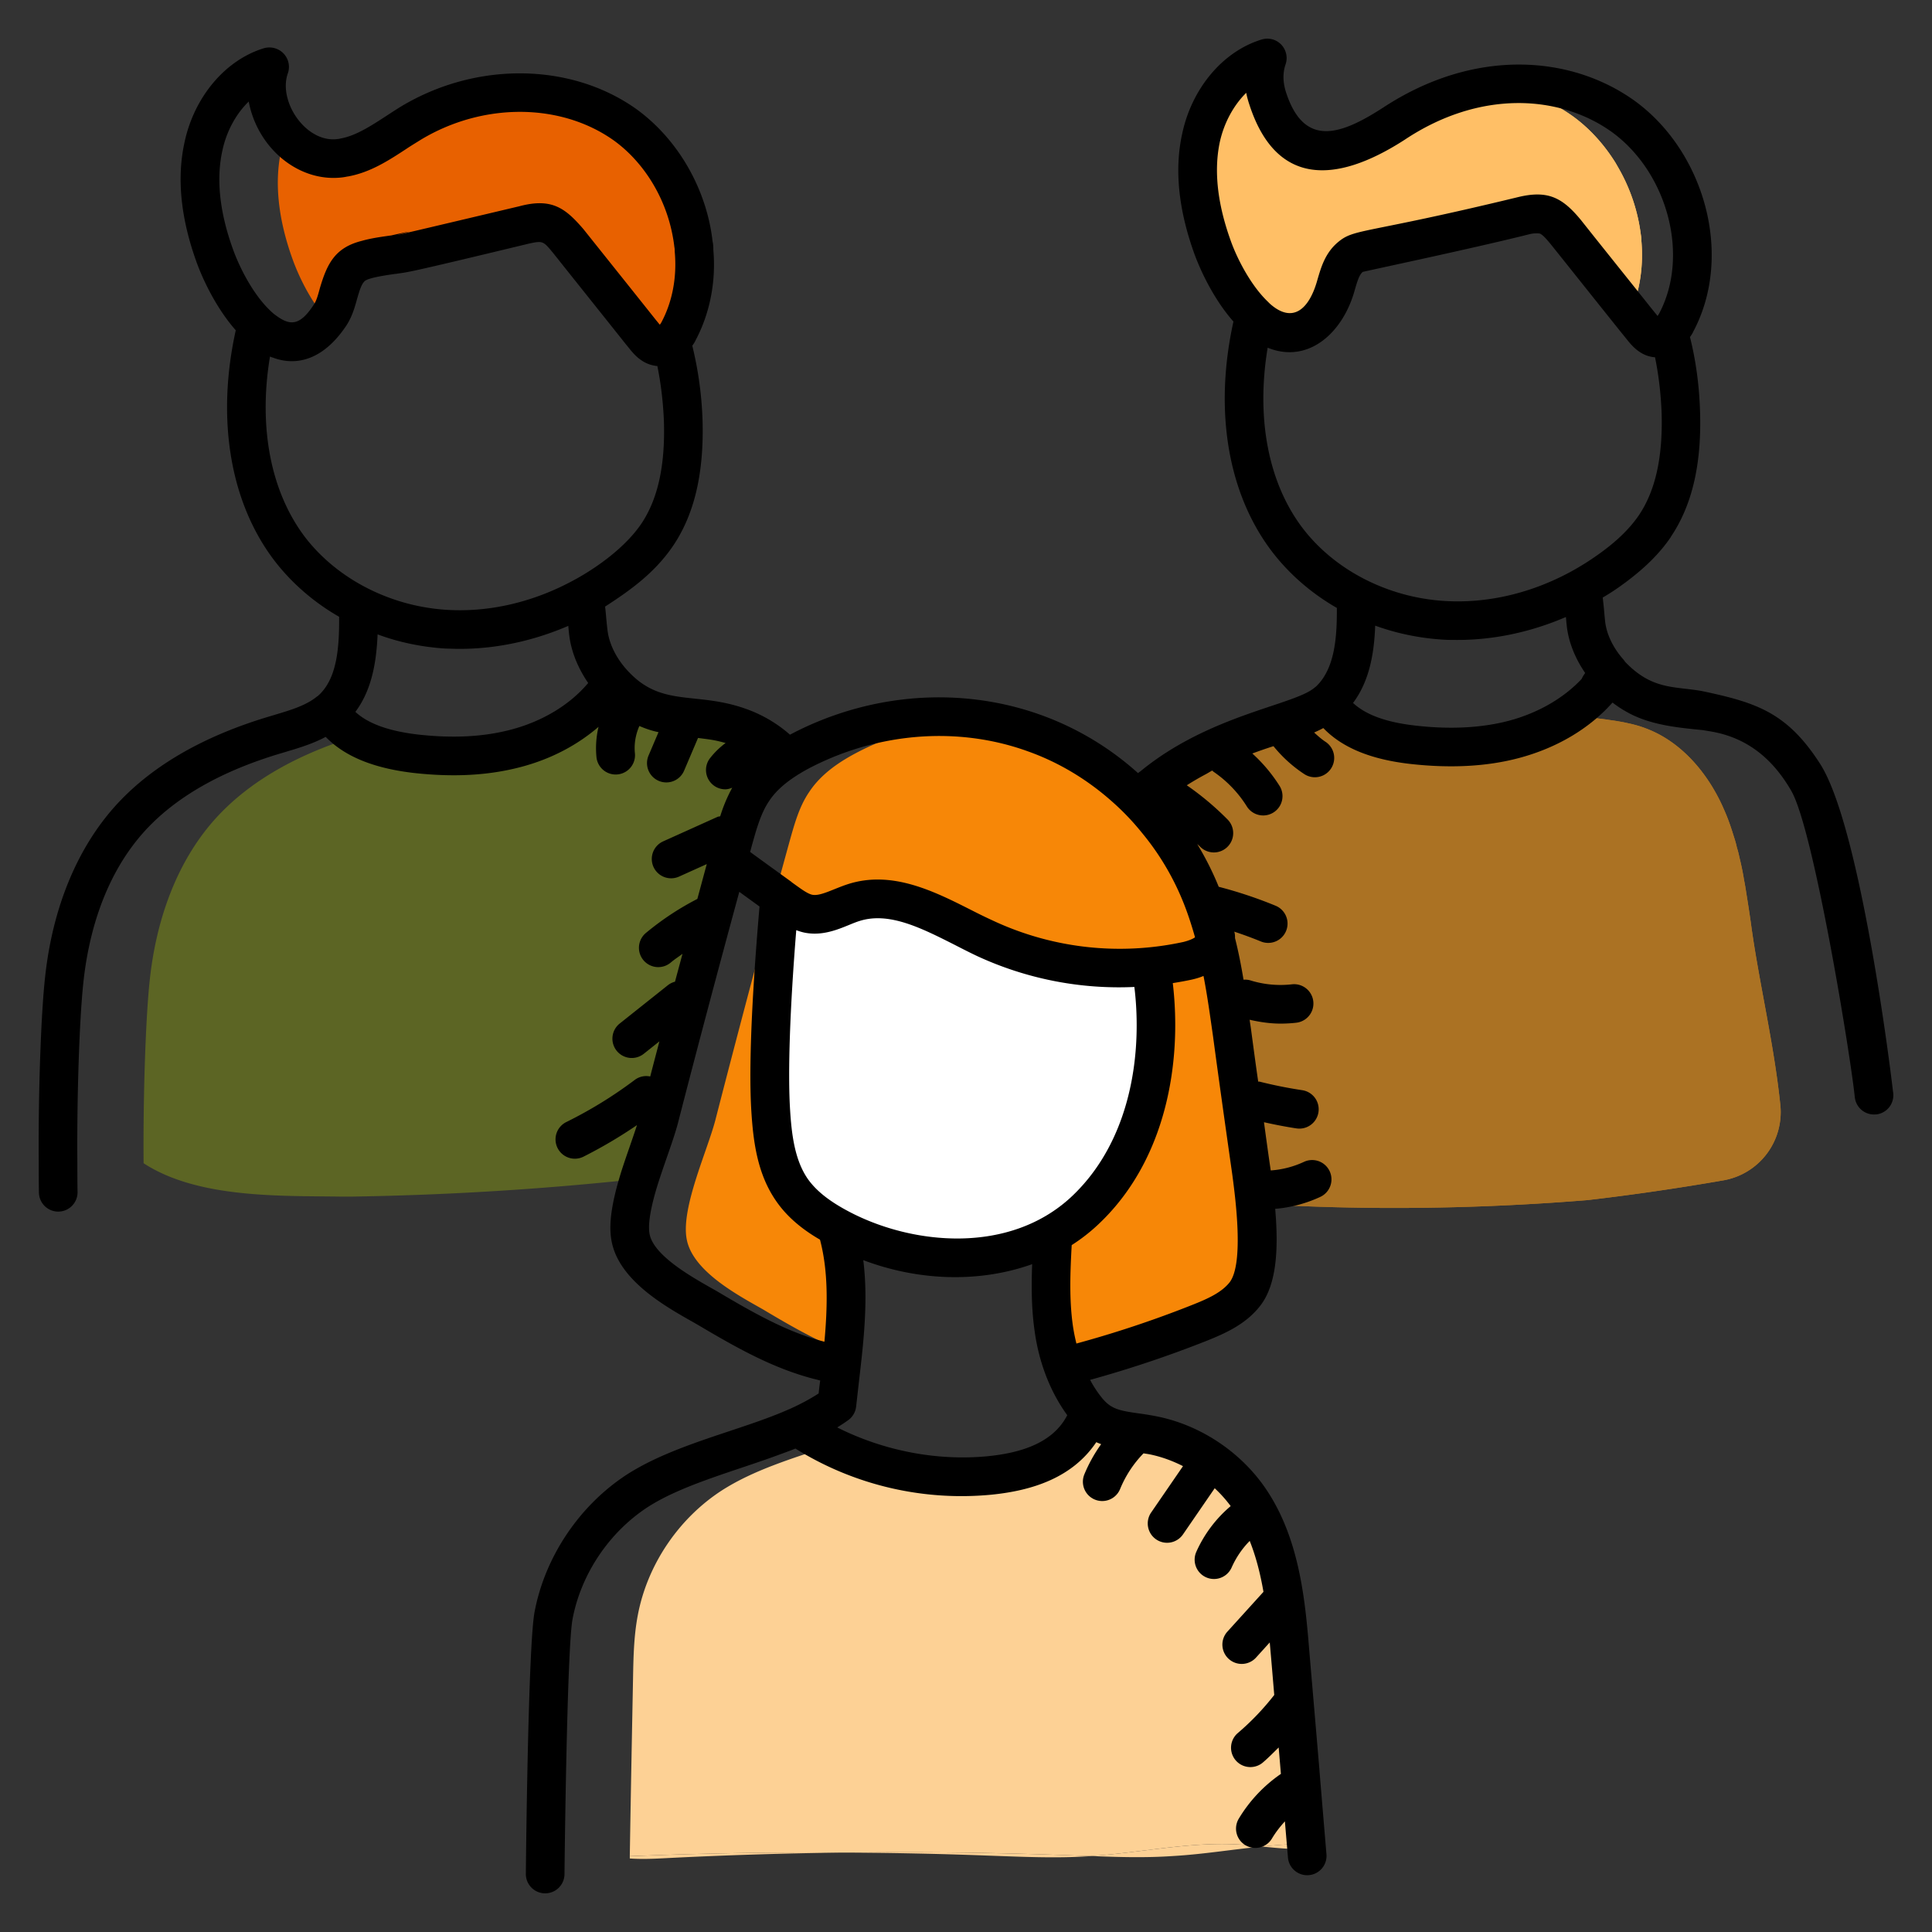
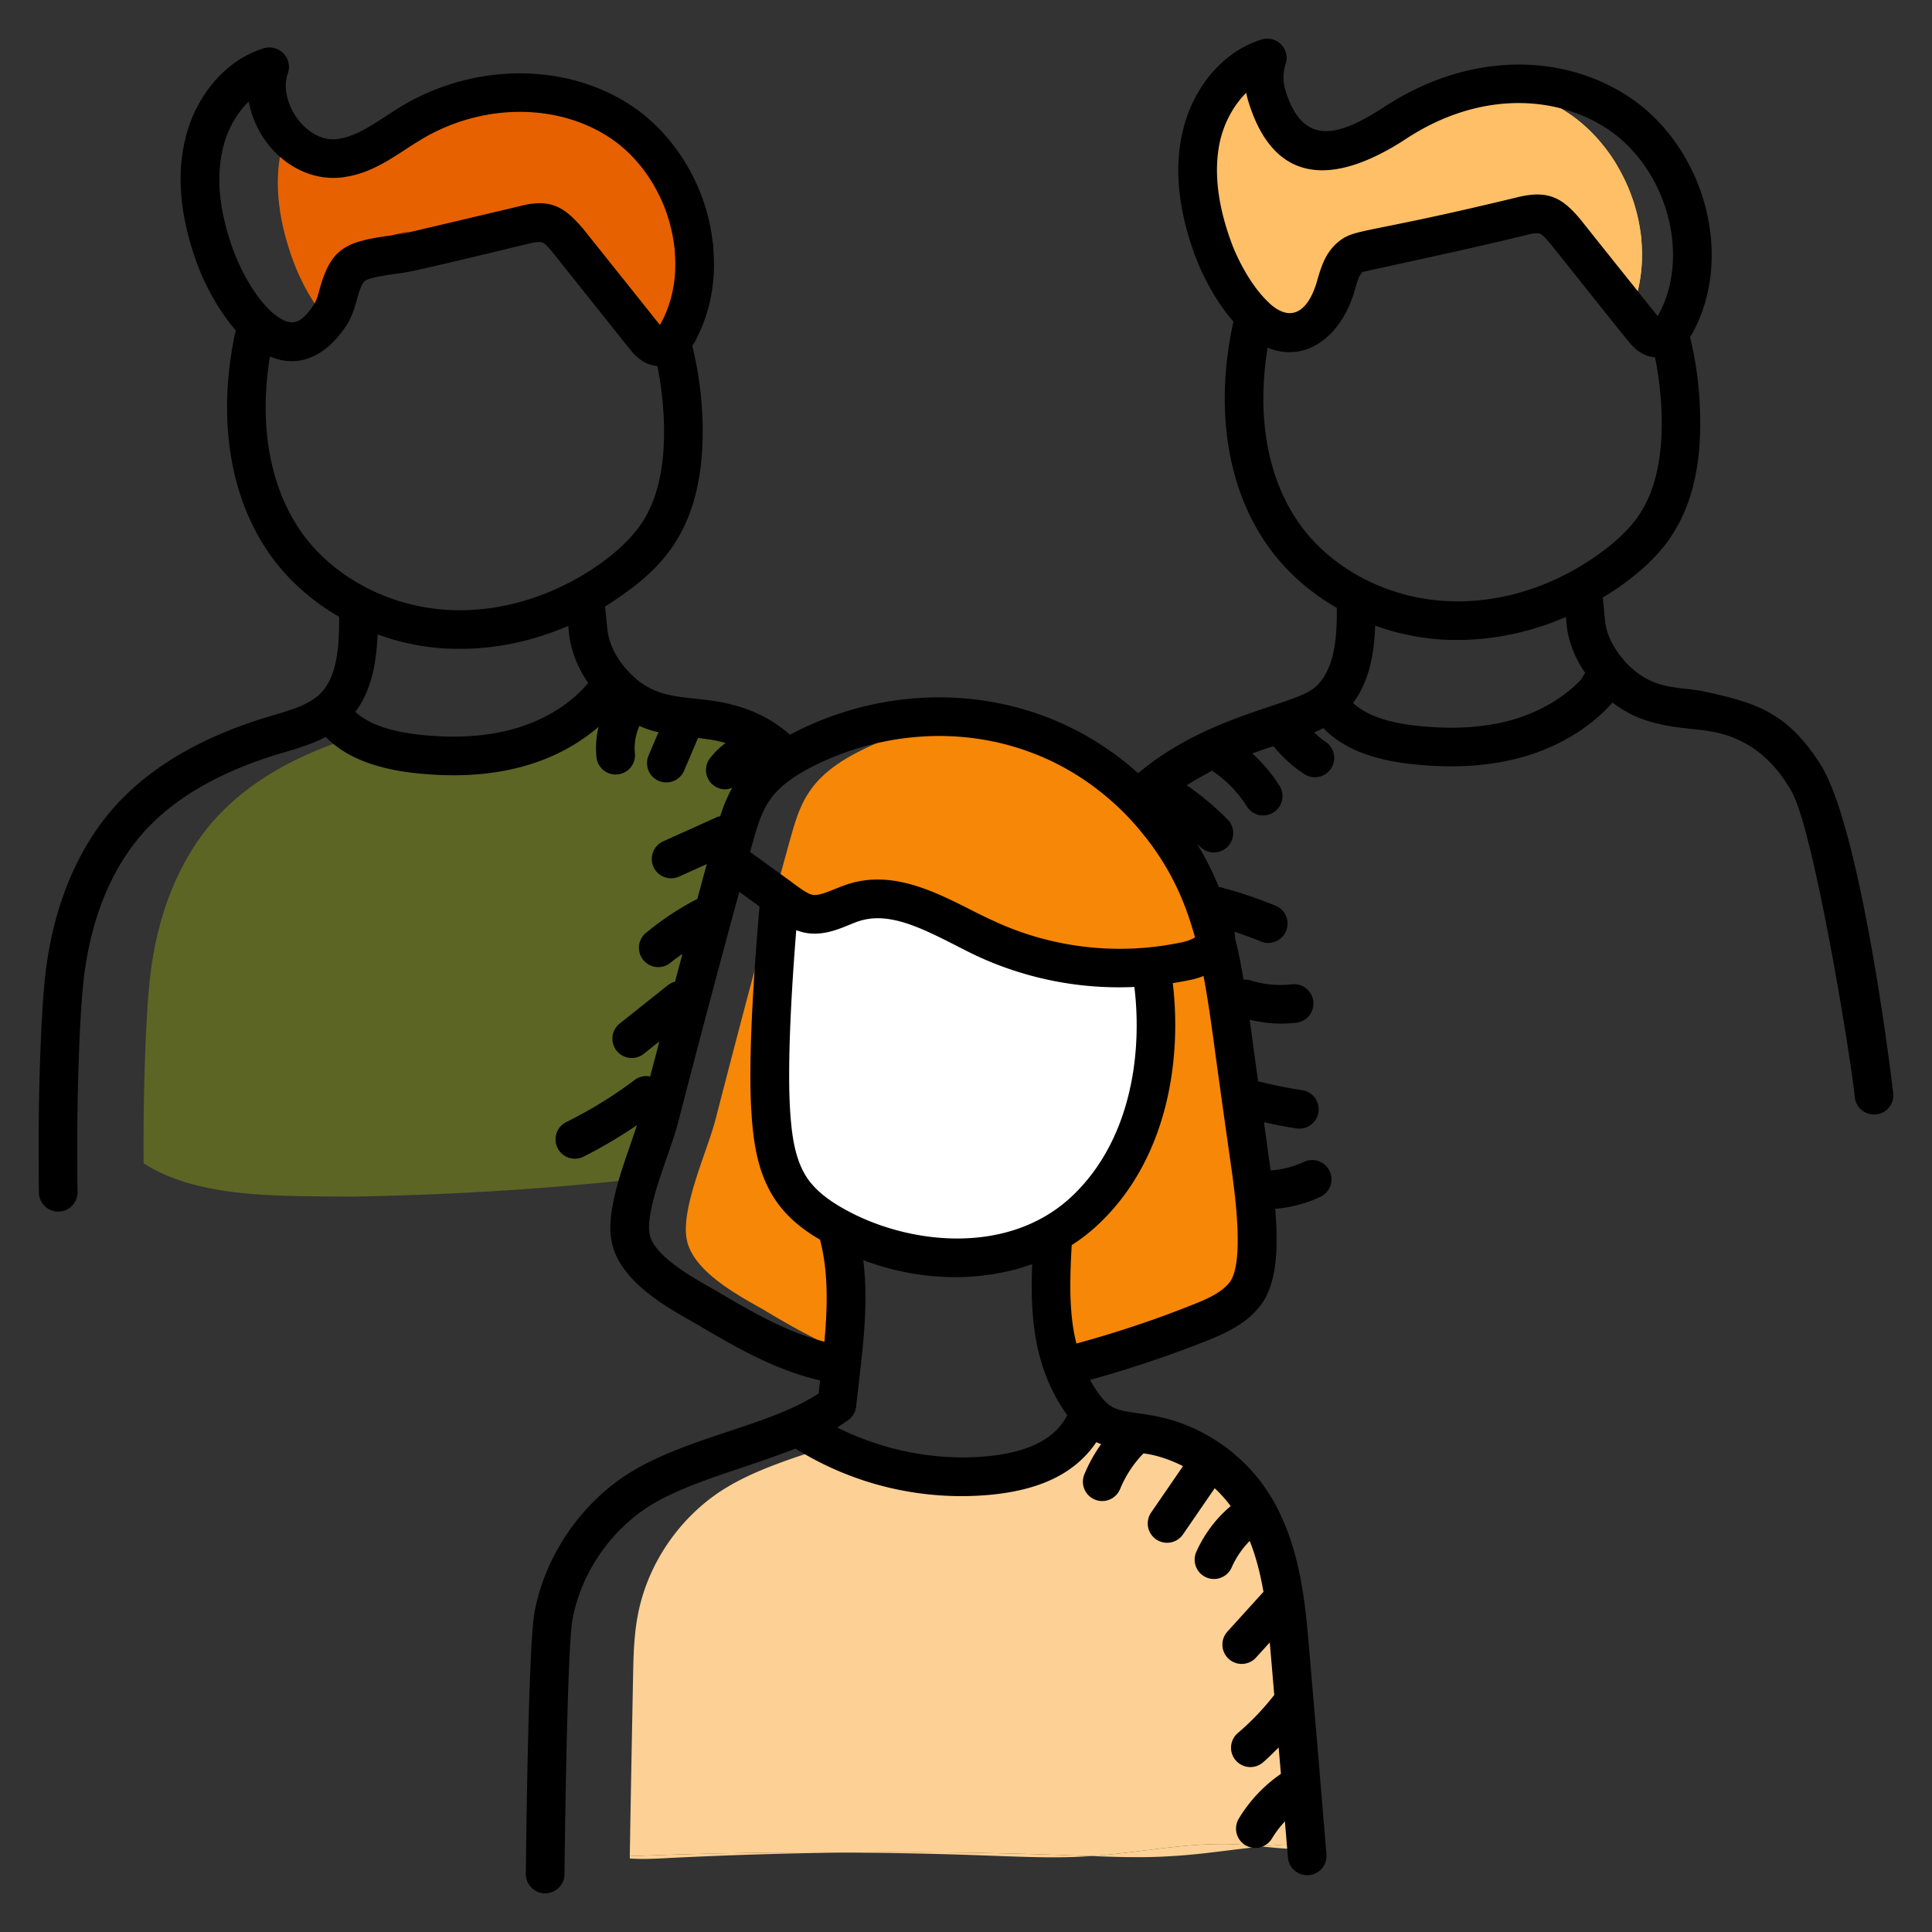
<svg xmlns="http://www.w3.org/2000/svg" id="SvgjsSvg1001" width="288" height="288" version="1.1">
  <rect width="100%" height="100%" fill="#333333" stroke="none" />
  <defs id="SvgjsDefs1002" />
  <g id="SvgjsG1008">
    <svg viewBox="0 0 100 100" width="288" height="288">
      <path fill="#5c6524" d="M40.747 39.267c-.687.432-1.326.962-1.777 1.65-.52.765-.766 1.688-1.021 2.591a886.477 886.477 0 0 0-3.83 14.384c-.216.815-.667 1.974-1.03 3.123-4.959.54-9.947.844-14.934.922h-.432c-3.182-.049-7.472.108-10.29-1.728-.03-3.475.108-7.6.324-9.533.324-2.985 1.335-5.97 3.318-8.218 1.915-2.16 4.605-3.506 7.364-4.35.904.53 2.003.776 3.064.903 1.365.157 2.739.167 4.084-.049.383-.059.766-.137 1.14-.235 1.698-.452 3.298-1.346 4.437-2.68.187-.227.403-.423.628-.61.02.01.03.03.04.04.687.736 1.58 1.276 2.494 1.453.108.02.216.039.314.049.255.049.51.078.766.118.03 0 .049.01.068.01.305.039.619.068.923.117.167.02.344.04.52.07.168.028.335.058.511.097.324.079.658.167.992.295.893.334 1.67.893 2.327 1.58z" class="color123bd9 svgShape" />
      <path fill="#e86100" d="M35.74 15.525a6.79 6.79 0 0 1-.61 1.61 2.158 2.158 0 0 1-.382.521c-.187.206-.432.334-.697.285-.295-.05-.51-.305-.707-.54-1.306-1.63-2.612-3.27-3.908-4.9-.059-.078-.128-.147-.186-.226-.266-.304-.55-.589-.923-.697a1.148 1.148 0 0 0-.266-.049c-.314-.03-.628.04-.942.118l-5.852 1.385c-.02 0-.03.01-.049.01-.088.019-.177.039-.275.048l-.186.03c-.835.128-2.023.236-2.504.638-.737.619-.648 1.758-1.169 2.553a3.438 3.438 0 0 1-.167.236c-.785-.904-1.404-2.111-1.767-3.113-.648-1.787-1.001-3.77-.599-5.636.06-.275.128-.56.236-.824.677.795 1.669 1.315 2.7 1.227.108-.01.216-.02.324-.05h.01c.5-.088.982-.284 1.443-.54h.01c.687-.363 1.335-.844 2.003-1.246 2.405-1.444 5.39-1.944 8.07-1.277a8.805 8.805 0 0 1 2.995 1.365c.904.638 1.65 1.483 2.239 2.425.05.089.108.177.157.265a9.285 9.285 0 0 1 1.159 3.466c.02.118.029.216.029.334a8.41 8.41 0 0 1-.187 2.582z" class="colorfd6229 svgShape" />
      <path fill="#ffbf66" d="M84.39 16.195a610.894 610.894 0 0 1-3.318-4.143c-.315-.383-.649-.795-1.11-.933a1.059 1.059 0 0 0-.265-.049c-.314-.02-.628.04-.943.118-.294.069-.589.147-.893.216-1.65.393-3.3.776-4.958 1.168-.02 0-.03.01-.05.01-.078.02-.166.04-.275.06-.058.009-.127.019-.176.029-.845.117-2.023.225-2.514.638-.736.608-.648 1.757-1.168 2.543a4.477 4.477 0 0 1-.491.648c-.943 1.001-1.944.874-2.838.216a3.956 3.956 0 0 1-.451-.373c-.972-.913-1.758-2.376-2.18-3.545-.648-1.787-1.002-3.76-.599-5.636a6.29 6.29 0 0 1 .844-2.091c.629-.972 1.522-1.748 2.593-2.072-.246.697-.207 1.434.029 2.121.324 1.021 1.08 1.905 2.013 2.337.461.226.962.334 1.482.285.108-.01.226-.02.324-.05h.01c1.267-.225 2.337-1.1 3.456-1.777a10.874 10.874 0 0 1 4.34-1.482c1.473.177 2.887.687 4.124 1.561.903.648 1.65 1.483 2.238 2.425.05.088.109.187.158.275a9.238 9.238 0 0 1 1.158 3.456c.02.118.03.226.03.334.108 1.267-.07 2.553-.57 3.711z" class="colorf7ca49 svgShape" />
-       <path fill="#ab7223" d="M89.201 61.095c-2.317.403-4.664.747-7.03 1.022-6.912.56-13.903.55-20.638-.08-.55-.048-1.159-.127-1.522-.54-.314-.353-.373-.844-.422-1.305l-1.62-15.464c-.157-1.434.353-2.897 1.443-3.83 1.561-1.354 3.476-2.307 5.46-2.984.343-.128.686-.236 1.03-.344.972-.294 2.003-.55 2.779-1.207.088.088.166.186.245.284.943 1.277 2.641 1.728 4.212 1.905.265.03.53.05.796.069 1.492.108 2.994.03 4.428-.354a9.629 9.629 0 0 0 2.876-1.296c.325.069.639.108.963.148.02 0 .039.01.068.01.295.039.609.078.913.117.167.03.354.05.52.079.168.03.345.059.511.098.334.069.668.157.992.285 1.875.707 3.26 2.395 4.045 4.231.206.462.364.933.51 1.414.06.177.109.364.148.54.06.177.098.364.138.54.088.364.167.737.225 1.11.05.245.089.49.128.746.079.491.157.992.226 1.483.393 2.945 1.198 6.244 1.522 9.396a3.583 3.583 0 0 1-2.946 3.927z" class="color00d4fc svgShape" />
      <path fill="#ffbf66" d="M84.39 16.195a610.894 610.894 0 0 1-3.318-4.143c-.315-.383-.649-.795-1.11-.933a1.059 1.059 0 0 0-.265-.049c-.314-.02-.628.04-.943.118-.294.069-.589.147-.893.216-1.65.393-3.3.776-4.958 1.168-.02 0-.03.01-.05.01-.078.02-.166.04-.275.06-.058.009-.127.019-.176.029-.845.117-2.023.225-2.514.638-.736.608-.648 1.757-1.168 2.543a4.477 4.477 0 0 1-.491.648c-.943 1.001-1.944.874-2.838.216a3.956 3.956 0 0 1-.451-.373c-.972-.913-1.758-2.376-2.18-3.545-.648-1.787-1.002-3.76-.599-5.636a6.29 6.29 0 0 1 .844-2.091c.629-.972 1.522-1.748 2.593-2.072-.246.697-.207 1.434.029 2.121.324 1.021 1.08 1.905 2.013 2.337.461.226.962.334 1.482.285.108-.01.226-.02.324-.05h.01c1.267-.225 2.337-1.1 3.456-1.777a10.874 10.874 0 0 1 4.34-1.482c1.473.177 2.887.687 4.124 1.561.903.648 1.65 1.483 2.238 2.425.05.088.109.187.158.275a9.238 9.238 0 0 1 1.158 3.456c.02.118.03.226.03.334.108 1.267-.07 2.553-.57 3.711z" class="colorf7ca49 svgShape" />
-       <path fill="#ab7223" d="M89.201 61.095c-2.317.403-4.664.747-7.03 1.022-6.912.56-13.903.55-20.638-.08-.55-.048-1.159-.127-1.522-.54-.314-.353-.373-.844-.422-1.305l-1.62-15.464c-.157-1.434.353-2.897 1.443-3.83 1.561-1.354 3.476-2.307 5.46-2.984.343-.128.686-.236 1.03-.344.972-.294 2.003-.55 2.779-1.207.088.088.166.186.245.284.943 1.277 2.641 1.728 4.212 1.905.265.03.53.05.796.069 1.492.108 2.994.03 4.428-.354a9.629 9.629 0 0 0 2.876-1.296c.325.069.639.108.963.148.02 0 .039.01.068.01.295.039.609.078.913.117.167.03.354.05.52.079.168.03.345.059.511.098.334.069.668.157.992.285 1.875.707 3.26 2.395 4.045 4.231.206.462.364.933.51 1.414.06.177.109.364.148.54.06.177.098.364.138.54.088.364.167.737.225 1.11.05.245.089.49.128.746.079.491.157.992.226 1.483.393 2.945 1.198 6.244 1.522 9.396a3.583 3.583 0 0 1-2.946 3.927z" class="color00d4fc svgShape" />
      <path fill="#fdd195" d="M67.61 95.438c-.766 0-1.521.06-2.287.138-.423-.04-.855-.089-1.277-.108-2.533-.138-5.056.441-7.59.599l-.922-.03c-3.869-.147-7.747-.196-11.626-.147h-.382c-3.643-.03-7.286.04-10.928.186.049-3.053.108-6.097.167-9.15.02-1.11.039-2.22.245-3.31.49-2.62 2.111-5.017 4.35-6.47 1.669-1.07 3.662-1.659 5.616-2.317a15.178 15.178 0 0 0 8.228 1.542c.255-.03.51-.06.765-.099.825-.137 1.64-.363 2.377-.765.932-.52 1.728-1.365 2.032-2.386.923 1.04 2.003.893 3.387 1.188.099.02.197.039.285.078a8.01 8.01 0 0 1 4.487 3.015c1.709 2.346 2.013 5.4 2.249 8.286.275 3.25.56 6.51.824 9.75z" class="colorfd95fd svgShape" />
-       <path fill="#fdd195" d="m55.534 96.037.923.03c-.03.01-.05.01-.08.01-1.727.117-3.465.029-5.203-.03a223.74 223.74 0 0 0-7.266-.157c3.879-.05 7.757 0 11.626.147zm12.096-.344c-.766.04-1.541-.039-2.307-.117a22.339 22.339 0 0 1 2.287-.138c.01.089.01.167.02.255zm-35.032.383c3.642-.147 7.285-.216 10.928-.186-3.064.04-6.127.137-9.19.294-.57.03-1.16.05-1.738.01v-.118zM65.323 95.576c-1.522.147-3.054.402-4.586.49-1.423.099-2.847.06-4.28 0 2.533-.157 5.056-.736 7.59-.598.421.02.853.068 1.276.108z" class="colorfd95fd svgShape" />
+       <path fill="#fdd195" d="m55.534 96.037.923.03c-.03.01-.05.01-.08.01-1.727.117-3.465.029-5.203-.03a223.74 223.74 0 0 0-7.266-.157c3.879-.05 7.757 0 11.626.147zm12.096-.344c-.766.04-1.541-.039-2.307-.117a22.339 22.339 0 0 1 2.287-.138zm-35.032.383c3.642-.147 7.285-.216 10.928-.186-3.064.04-6.127.137-9.19.294-.57.03-1.16.05-1.738.01v-.118zM65.323 95.576c-1.522.147-3.054.402-4.586.49-1.423.099-2.847.06-4.28 0 2.533-.157 5.056-.736 7.59-.598.421.02.853.068 1.276.108z" class="colorfd95fd svgShape" />
      <path fill="#f78707" d="M43.742 46.876c-.177.069-.354.147-.53.216.02-.216.029-.344.029-.354.01-.068.02-.127.04-.196.097.069.196.147.294.216.059.04.108.079.167.118zm4.663 18.174c-.422-.03-.844-.079-1.266-.138 0-.01 0-.029.01-.039.422.079.834.138 1.256.177zm2.259.02h-.07c-.146.01-.294.02-.441.01.118 0 .226-.01.344-.02h.039c.01 0 .03-.01.05-.01.019.01.048.01.078.02z" class="color7a7979 svgShape" />
      <path fill="#f78707" d="M62.8 67.79c-1.385 1.08-3.084 1.796-4.831 2.258-.933.255-1.876.432-2.789.54-.353-1.729-.5-3.722-.49-5.538 0-.04 0-.079.009-.108 0-.226 0-.442.01-.658-1.326.442-2.67.697-4.026.786h-.02c-.029-.01-.058-.01-.078-.02 2.052-.196 4.016-.952 5.528-2.357 3.29-3.053 4.232-8.12 3.476-12.548-.01-.039-.01-.078-.02-.117-.216.02-.432.039-.648.049-2.72.157-5.479-.354-7.943-1.512-1.257-.59-2.553-1.355-3.869-1.768h-.01c-.962-.284-1.924-.392-2.896-.088-.157.049-.304.108-.461.167-.06-.04-.108-.079-.167-.118-.098-.069-.197-.147-.295-.216-.02.069-.03.128-.04.196 0 .01-.009.138-.029.354-.432.167-.873.285-1.325.206-.452-.078-.844-.353-1.218-.628-.098-.069-.196-.148-.294-.216-.02.068-.03.127-.04.196.02-.128-.677 7.089-.441 10.85.088 1.423.284 2.916 1.1 4.094.628.903 1.57 1.532 2.552 2.042 1.12.58 2.347 1.002 3.604 1.237-.01.01-.01.03-.01.04a18.784 18.784 0 0 1-2.465-.54c-.225-1.032-1.276 3.308-1.895 5.193-1.129-.52-2.209-1.148-3.279-1.787-1.237-.706-3.652-1.963-3.957-3.642-.304-1.61 1.06-4.546 1.483-6.156a885.05 885.05 0 0 1 3.829-14.384c.255-.904.5-1.827 1.021-2.593.638-.972 1.63-1.62 2.631-2.13a15.572 15.572 0 0 1 6.039-1.65c1.001.128 1.993.364 2.955.707 3.869 1.375 7.178 4.527 8.739 8.552 1.679 4.32 1.855 9.328 2.484 13.884.412 2.945.609 5.439-1.925 7.422z" class="color7a7979 svgShape" />
      <path fill="#f78707" d="M51.312 65.138c-.236-.02-.472-.039-.717-.068-.02 0-.04 0-.059-.01.01 0 .03-.01.05-.01.019.01.048.01.078.02h.02c.205.029.422.049.628.068zm3.387-.196c-.01.03-.01.069-.01.108-.53.069-1.06.108-1.6.118.54-.04 1.08-.108 1.61-.226zM59.589 50.145c-.226-.02-.452-.039-.668-.068.216-.01.432-.03.648-.05.01.04.01.08.02.118z" class="color7a7979 svgShape" />
      <path fill="#ffffff" d="M56.113 62.693c-3.28 3.044-8.591 3.015-12.568.943-.982-.51-1.924-1.139-2.553-2.042-.815-1.178-1.01-2.67-1.1-4.095-.235-3.76.462-10.977.443-10.849.01-.069.02-.128.039-.196.098.068.196.147.294.216.374.275.766.55 1.218.628.795.147 1.551-.353 2.317-.589 2.298-.717 4.595.835 6.775 1.856a16.577 16.577 0 0 0 8.59 1.463c.796 4.457-.136 9.582-3.455 12.665z" class="colorfff svgShape" />
      <path d="M97.98 56.493c-.076-.733-1.665-13.68-3.772-16.958-1.726-2.69-3.344-3.177-6.118-3.767-1.426-.252-2.566-.053-3.951-1.488l-.006-.005-.09-.12-.014-.016-.001-.003c-.52-.583-.864-1.29-.942-1.933-.027-.23-.047-.464-.068-.704-.016-.18-.042-.382-.06-.57l.005-.004c.36-.21.71-.44 1.05-.69 1.07-.78 1.88-1.57 2.47-2.44v-.01c1.11-1.65 1.6-3.78 1.51-6.51-.04-1.3-.21-2.59-.52-3.83.08-.11.14-.21.18-.3 2.1-3.974.537-9.37-3.09-11.96-3.316-2.35-8.275-2.688-12.95.37-2.247 1.46-4.107 2.076-5.04-.75-.12-.36-.23-.91-.03-1.48.12-.35.03-.75-.23-1.02a.996.996 0 0 0-1.01-.26c-2.01.61-3.63 2.54-4.12 4.91-.4 1.84-.18 3.92.64 6.19.38 1.04 1.09 2.45 2.02 3.5-1.02 4.61-.29 8.94 2.03 11.95.89 1.15 2.03 2.13 3.32 2.87h.002c.01 1.52-.101 3.143-1.079 4.071-.028.02-.056.041-.083.064-1.064.902-5.445 1.396-9.001 4.32-.04.033-.089.061-.129.095-4.937-4.437-11.963-5.055-17.76-2.12-.08.04-.17.09-.25.13l-.004.002a6.975 6.975 0 0 0-2.112-1.275c-2.643-1.009-4.438-.106-6.196-1.938-.016-.018-.037-.035-.055-.053-.004-.003-.004-.008-.008-.012-.59-.623-.98-1.387-1.07-2.102-.037-.286-.062-.575-.089-.875-.01-.119-.027-.253-.038-.376 1.307-.846 2.569-1.745 3.522-3.151 1.11-1.65 1.6-3.78 1.52-6.51a18.8 18.8 0 0 0-.53-3.84c.08-.11.14-.21.18-.3.74-1.4 1.05-3.04.91-4.65 0-.17-.01-.33-.04-.45-.299-2.652-1.747-5.264-3.96-6.86-3.39-2.4-8.28-2.46-12.17-.12-.26.16-.52.33-.78.5-.8.52-1.56 1.01-2.33 1.15-.04.01-.07.02-.09.02-.05.01-.1.01-.15.02-1.13.1-2.13-.91-2.47-1.95-.12-.36-.23-.91-.03-1.47.12-.36.03-.75-.23-1.02s-.65-.37-1.01-.27c-2.01.61-3.63 2.54-4.12 4.91-.4 1.85-.18 3.93.64 6.19.38 1.04 1.09 2.45 2.02 3.5-1.02 4.61-.29 8.95 2.03 11.96.89 1.15 2.03 2.13 3.32 2.87.01 1.62-.11 3.21-1.08 4.08-.012.012-.024.021-.036.03-.009.007-.02.009-.028.015-.56.462-1.342.696-2.17.944l-.257.077c-3.51 1.04-6.23 2.63-8.085 4.725-1.948 2.209-3.18 5.241-3.562 8.768-.218 1.953-.36 6.103-.33 9.653 0 .525 0 1.03.01 1.515a1 1 0 0 0 .999.98h.02a1 1 0 0 0 .98-1.02c-.01-.475-.01-.97-.01-1.483v-.008c-.029-3.483.108-7.53.319-9.418.236-2.173.96-5.268 3.073-7.662 1.602-1.81 4.009-3.2 7.16-4.134l.255-.077c.657-.196 1.375-.41 2.047-.77.978 1.01 2.467 1.621 4.533 1.865 2.091.235 3.92.133 5.592-.312 1.543-.41 2.894-1.122 3.997-2.072a4.787 4.787 0 0 0-.107 1.569 1 1 0 1 0 1.99-.203c-.05-.48.037-.97.231-1.41.324.141.655.252.99.32l-.506 1.189a1 1 0 1 0 1.841.78l.711-1.67c.572.078.784.085 1.427.262a4.197 4.197 0 0 0-.815.797 1 1 0 0 0 .799 1.6c.124 0 .243-.038.359-.083a7.969 7.969 0 0 0-.622 1.478c-.047.013-.096.011-.143.032l-2.81 1.267a1 1 0 0 0 .823 1.823l1.435-.647c-.164.601-.325 1.202-.488 1.803a14.617 14.617 0 0 0-2.64 1.743 1 1 0 1 0 1.284 1.532c.187-.156.392-.288.587-.433-.129.482-.26.962-.388 1.443a.994.994 0 0 0-.368.181l-2.494 1.984a1 1 0 0 0 1.246 1.566l.809-.644c-.16.607-.32 1.214-.476 1.819a.985.985 0 0 0-.795.173 22.33 22.33 0 0 1-3.548 2.185 1 1 0 0 0 .885 1.794 24.283 24.283 0 0 0 2.773-1.636c-.288.89-.555 1.593-.835 2.478v.004l-.002.004c-.487 1.586-.635 2.669-.48 3.506.367 2.027 2.756 3.378 4.184 4.184l.246.14c2.056 1.22 3.929 2.274 6.064 2.826.103.023.204.052.306.078-.03.23-.06.45-.08.67-.447.288-.945.557-1.5.805l-.014.004c-2.456 1.1-5.918 1.79-8.403 3.383-2.462 1.598-4.252 4.262-4.788 7.124-.341 1.804-.45 13.446-.45 13.558a1 1 0 0 0 2 0c0-.101.122-11.635.416-13.188.437-2.336 1.899-4.51 3.906-5.813 1.796-1.152 4.451-1.84 6.766-2.695.29-.107.58-.209.865-.326a16.226 16.226 0 0 0 10.131 2.389c2.179-.216 4.219-.902 5.442-2.72.083.042.167.07.251.104a7.77 7.77 0 0 0-.874 1.575 1 1 0 0 0 1.854.75 5.806 5.806 0 0 1 1.213-1.85c.124.021.24.034.37.062.58.123 1.142.33 1.674.6l-1.643 2.392a1 1 0 1 0 1.648 1.133l1.636-2.381c.303.282.58.592.827.924a6.634 6.634 0 0 0-1.78 2.37 1 1 0 0 0 1.83.807c.226-.51.544-.978.935-1.375.325.815.549 1.697.712 2.636l-1.861 2.053a1 1 0 1 0 1.481 1.344l.705-.778c.075.828.138 1.605.233 2.719a13.409 13.409 0 0 1-1.903 1.986 1.001 1.001 0 0 0 1.286 1.533c.297-.25.568-.529.846-.8l.116 1.37-.012.004a7.503 7.503 0 0 0-2.17 2.312 1 1 0 0 0 1.718 1.026c.19-.318.419-.614.67-.888l.157 1.856a1 1 0 1 0 1.993-.165c-.798-9.503.139 1.508-.874-10.358-.223-2.733-.5-6.135-2.44-8.798-1.295-1.761-3.252-3.029-5.369-3.478a14.837 14.837 0 0 0-1.043-.175c-.914-.129-1.373-.212-1.804-.699-.004-.005-.01-.008-.014-.012l-.002-.003a5.656 5.656 0 0 1-.686-1.02 59.226 59.226 0 0 0 6.02-2.017c1-.4 2.04-.87 2.77-1.8.89-1.12.96-3.03.79-5.03l-.001-.006a6.89 6.89 0 0 0 2.339-.62 1 1 0 1 0-.852-1.81 4.877 4.877 0 0 1-1.717.443c0-.02-.01-.048-.01-.067-.12-.81-.23-1.62-.34-2.429.558.124 1.12.235 1.683.32a1 1 0 0 0 .297-1.978 23.157 23.157 0 0 1-2.197-.44c-.028-.007-.054 0-.082-.004-.035-.254-.085-.553-.37-2.7-.02-.16-.05-.32-.07-.48l-.004-.022c.526.12 1.063.2 1.603.2.272 0 .544-.015.813-.046a1 1 0 0 0-.229-1.988 5.237 5.237 0 0 1-2.136-.2.982.982 0 0 0-.367-.039v-.004c-.12-.72-.26-1.44-.44-2.15 0-.074 0-.137-.01-.21-.01-.047-.012-.085-.029-.123.465.154.926.323 1.378.508a1 1 0 0 0 .76-1.85 22.684 22.684 0 0 0-2.94-.98h-.002a15.396 15.396 0 0 0-1.115-2.215c.046.046.1.086.145.133a1 1 0 0 0 1.437-1.392 14.855 14.855 0 0 0-2.12-1.78 14.51 14.51 0 0 1 1.006-.585c.106-.057.2-.122.31-.176l.004-.002c.02.016.032.04.054.055a6.071 6.071 0 0 1 1.745 1.82 1 1 0 0 0 1.7-1.052A8.082 8.082 0 0 0 64.82 39c.354-.13.715-.258 1.095-.378.453.56.995 1.053 1.595 1.445a1 1 0 1 0 1.096-1.673c-.21-.137-.398-.309-.586-.478.164-.077.32-.145.474-.232.98 1.02 2.47 1.63 4.53 1.86 2.07.23 3.95.13 5.6-.31 1.95-.52 3.63-1.51 4.84-2.87.18.14.37.27.57.39.018.013.04.021.059.033 1.239.744 2.726.87 4.06 1.006l.003.001.298.05c1.938.298 3.294 1.408 4.268 3.1 1.163 2.033 3.055 13.643 3.282 15.844a1 1 0 0 0 .993.898l.04-.002h.067a1 1 0 0 0 .89-1.1l-.012-.092zM12.064 12.915c-.69-1.9-.88-3.62-.56-5.09.21-1.02.71-1.93 1.37-2.57.04.21.09.42.16.63.68 2.09 2.59 3.48 4.55 3.31.13-.01.27-.03.4-.06h.02c1.17-.21 2.13-.84 3.06-1.45.24-.16.49-.31.73-.46 3.21-1.93 7.22-1.91 9.97.04 1.616 1.163 2.867 3.178 3.14 5.51.01.06.02.11.02.25.12 1.32-.12 2.58-.68 3.64-.03.06-.06.1-.09.14l-.03-.03-.18-.22c-1.24-1.56-2.49-3.12-3.75-4.7-.922-1.068-1.622-1.63-3.31-1.18-11.284 2.675-3.257.754-6.63 1.51-.5.07-1.03.14-1.52.28-1.394.348-1.802 1.179-2.18 2.46-.09.33-.17.64-.31.84-.719 1.105-1.222 1.104-1.95.57a2.41 2.41 0 0 1-.34-.29c-.87-.84-1.56-2.21-1.89-3.13zm3.75 14.92c-1.8-2.35-2.45-5.71-1.84-9.38.05.02.09.04.14.05 1.196.46 2.611.149 3.81-1.65.3-.46.44-.95.56-1.39.12-.41.22-.77.41-.93.233-.17 1.158-.3 1.44-.34.06-.01.11-.02.16-.02.722-.114.16.055 6.86-1.56.762-.17.765-.138 1.3.51 1.24 1.56 2.49 3.12 3.73 4.68l.18.22c.22.28.64.79 1.31.9.05.01.1.02.15.02.19.93.3 1.89.34 2.86.07 2.29-.31 4.03-1.18 5.32-.804 1.172-2.19 2.193-3.4 2.86l-.02.01-.004.002c-2.083 1.151-4.394 1.707-6.636 1.568-2.91-.18-5.64-1.58-7.31-3.73zM26.47 37.76c-1.429.38-3.017.464-4.85.258-1.518-.18-2.582-.571-3.226-1.173.85-1.13 1.09-2.58 1.15-4.01 1.1.41 2.27.65 3.45.73.27.01.54.02.81.02 1.89 0 3.8-.41 5.61-1.19.016.169.03.343.052.506.104.83.452 1.687.98 2.452-.014.016-.028.028-.041.044-.937 1.098-2.334 1.938-3.935 2.363zm37.234-25.295c-.69-1.91-.88-3.62-.57-5.1.22-1.01.72-1.92 1.37-2.56.04.21.1.42.17.63 1.359 4.155 4.415 4.132 8.03 1.8 3.882-2.589 8-2.338 10.7-.42 2.899 2.087 4.064 6.4 2.48 9.4-.03.05-.06.1-.09.14-.01-.01-.02-.03-.03-.04l-.3-.37c-1.2-1.51-2.41-3.01-3.63-4.55-.963-1.17-1.718-1.578-3.31-1.18-7.976 1.932-8.411 1.597-9.27 2.32-.67.56-.88 1.32-1.06 1.93-.421 1.544-1.282 2.313-2.47 1.25l-.1-.1c-.88-.84-1.59-2.22-1.92-3.15zm3.75 14.91c-1.8-2.34-2.45-5.7-1.84-9.38.01 0 .01.01.02.01 2.099.84 3.89-.794 4.49-3 .12-.41.22-.77.41-.93.025-.02 5.607-1.195 8.58-1.94.18-.05.37-.07.57-.05.16.04.42.36.61.59 1.2 1.5 2.4 3.01 3.61 4.52l.3.37c.22.28.64.8 1.31.91.05.01.1.01.15.02.19.93.3 1.88.34 2.85.07 2.29-.31 4.04-1.18 5.33-.46.67-1.11 1.31-1.98 1.94-.44.32-.89.61-1.35.87-.03.018-.064.037-.098.055-.007.004-.014.007-.02.012l-.042.023c-2.07 1.13-4.35 1.67-6.57 1.53-2.91-.18-5.64-1.57-7.31-3.73zm-14.29 11.5c1.65.58 3.16 1.5 4.46 2.67.54.48 1.04 1.01 1.49 1.57.92 1.11 1.66 2.37 2.19 3.73.21.54.39 1.1.55 1.67-.11.08-.32.17-.6.24a15.498 15.498 0 0 1-9.85-1.1c-.37-.17-.74-.35-1.11-.54-1.92-.97-4.1-2.08-6.38-1.36-.769.246-1.424.635-1.86.56-.26-.048-.617-.324-1.06-.64l-.015-.013c-.007-.005-.01-.012-.016-.017-1.239-.897-1.37-.989-2.137-1.549.03-.105.057-.21.086-.316.226-.8.451-1.661.895-2.315.32-.488.803-.93 1.473-1.352.006-.003.009-.01.015-.013.01-.007.022-.015.03-.015.24-.15.49-.29.73-.41 3.52-1.78 7.57-2.07 11.11-.8zm2.27 23.09c-3.2 2.96-8.16 2.48-11.43.78-1.06-.55-1.75-1.1-2.19-1.72-.68-.98-.84-2.3-.92-3.59-.12-1.93-.01-5.2.32-9.29.16.06.32.11.49.14 1.154.203 2.138-.422 2.8-.62 1.51-.47 3.15.35 4.89 1.23.39.2.78.4 1.16.58 2.54 1.18 5.34 1.74 8.16 1.61.08.64.12 1.31.12 1.99 0 3.12-.89 6.55-3.4 8.89zM37.09 66.823l-.269-.152c-1.048-.593-3-1.697-3.2-2.805-.136-.73.28-2.09.421-2.55.15-.475.316-.952.473-1.405.224-.645.436-1.255.573-1.77 1.016-3.95 2.087-7.97 3.178-11.98l1.047.76c-.24 2.78-.61 7.716-.42 10.644.1 1.57.32 3.22 1.28 4.6.63.92 1.51 1.56 2.27 2 .44 1.67.39 3.48.23 5.28v.002l-.056-.014c-1.85-.478-3.591-1.461-5.527-2.61zm14.018 8.552c-2.643.252-5.389-.292-7.773-1.491.19-.12.379-.24.558-.37.24-.17.39-.43.42-.71l.15-1.33c.24-2.05.48-4.16.22-6.25 2.747 1.04 5.895 1.22 8.74.21h.001c-.041 1.138-.039 2.294.127 3.453.232 1.7.842 3.2 1.69 4.363-.757 1.476-2.475 1.961-4.133 2.125zm12.535-9c-.43.54-1.16.86-1.94 1.17a56.278 56.278 0 0 1-5.988 1.996 9.659 9.659 0 0 1-.184-.93c-.192-1.353-.136-2.774-.06-4.165l.002-.001c.47-.3.91-.64 1.32-1.02 3.6-3.34 4.39-8.48 3.91-12.54.32-.05.65-.11.98-.18.22-.05.42-.11.61-.19.2 1.02.34 2.06.49 3.1.32 2.39.66 4.79 1 7.18.15 1.14.62 4.6-.14 5.58zm18.22-31.23c-.94 1-2.26 1.76-3.76 2.16-1.4.37-3.04.46-4.85.25-1.5-.17-2.55-.55-3.22-1.17v-.001c.853-1.135 1.094-2.576 1.147-4h.003c1.1.4 2.27.64 3.45.72.27.02.54.02.8.02 1.9 0 3.809-.409 5.618-1.188.015.167.03.335.049.503.1.822.436 1.649.95 2.397l-.007.009c-.07.09-.13.19-.18.3z" />
    </svg>
  </g>
</svg>